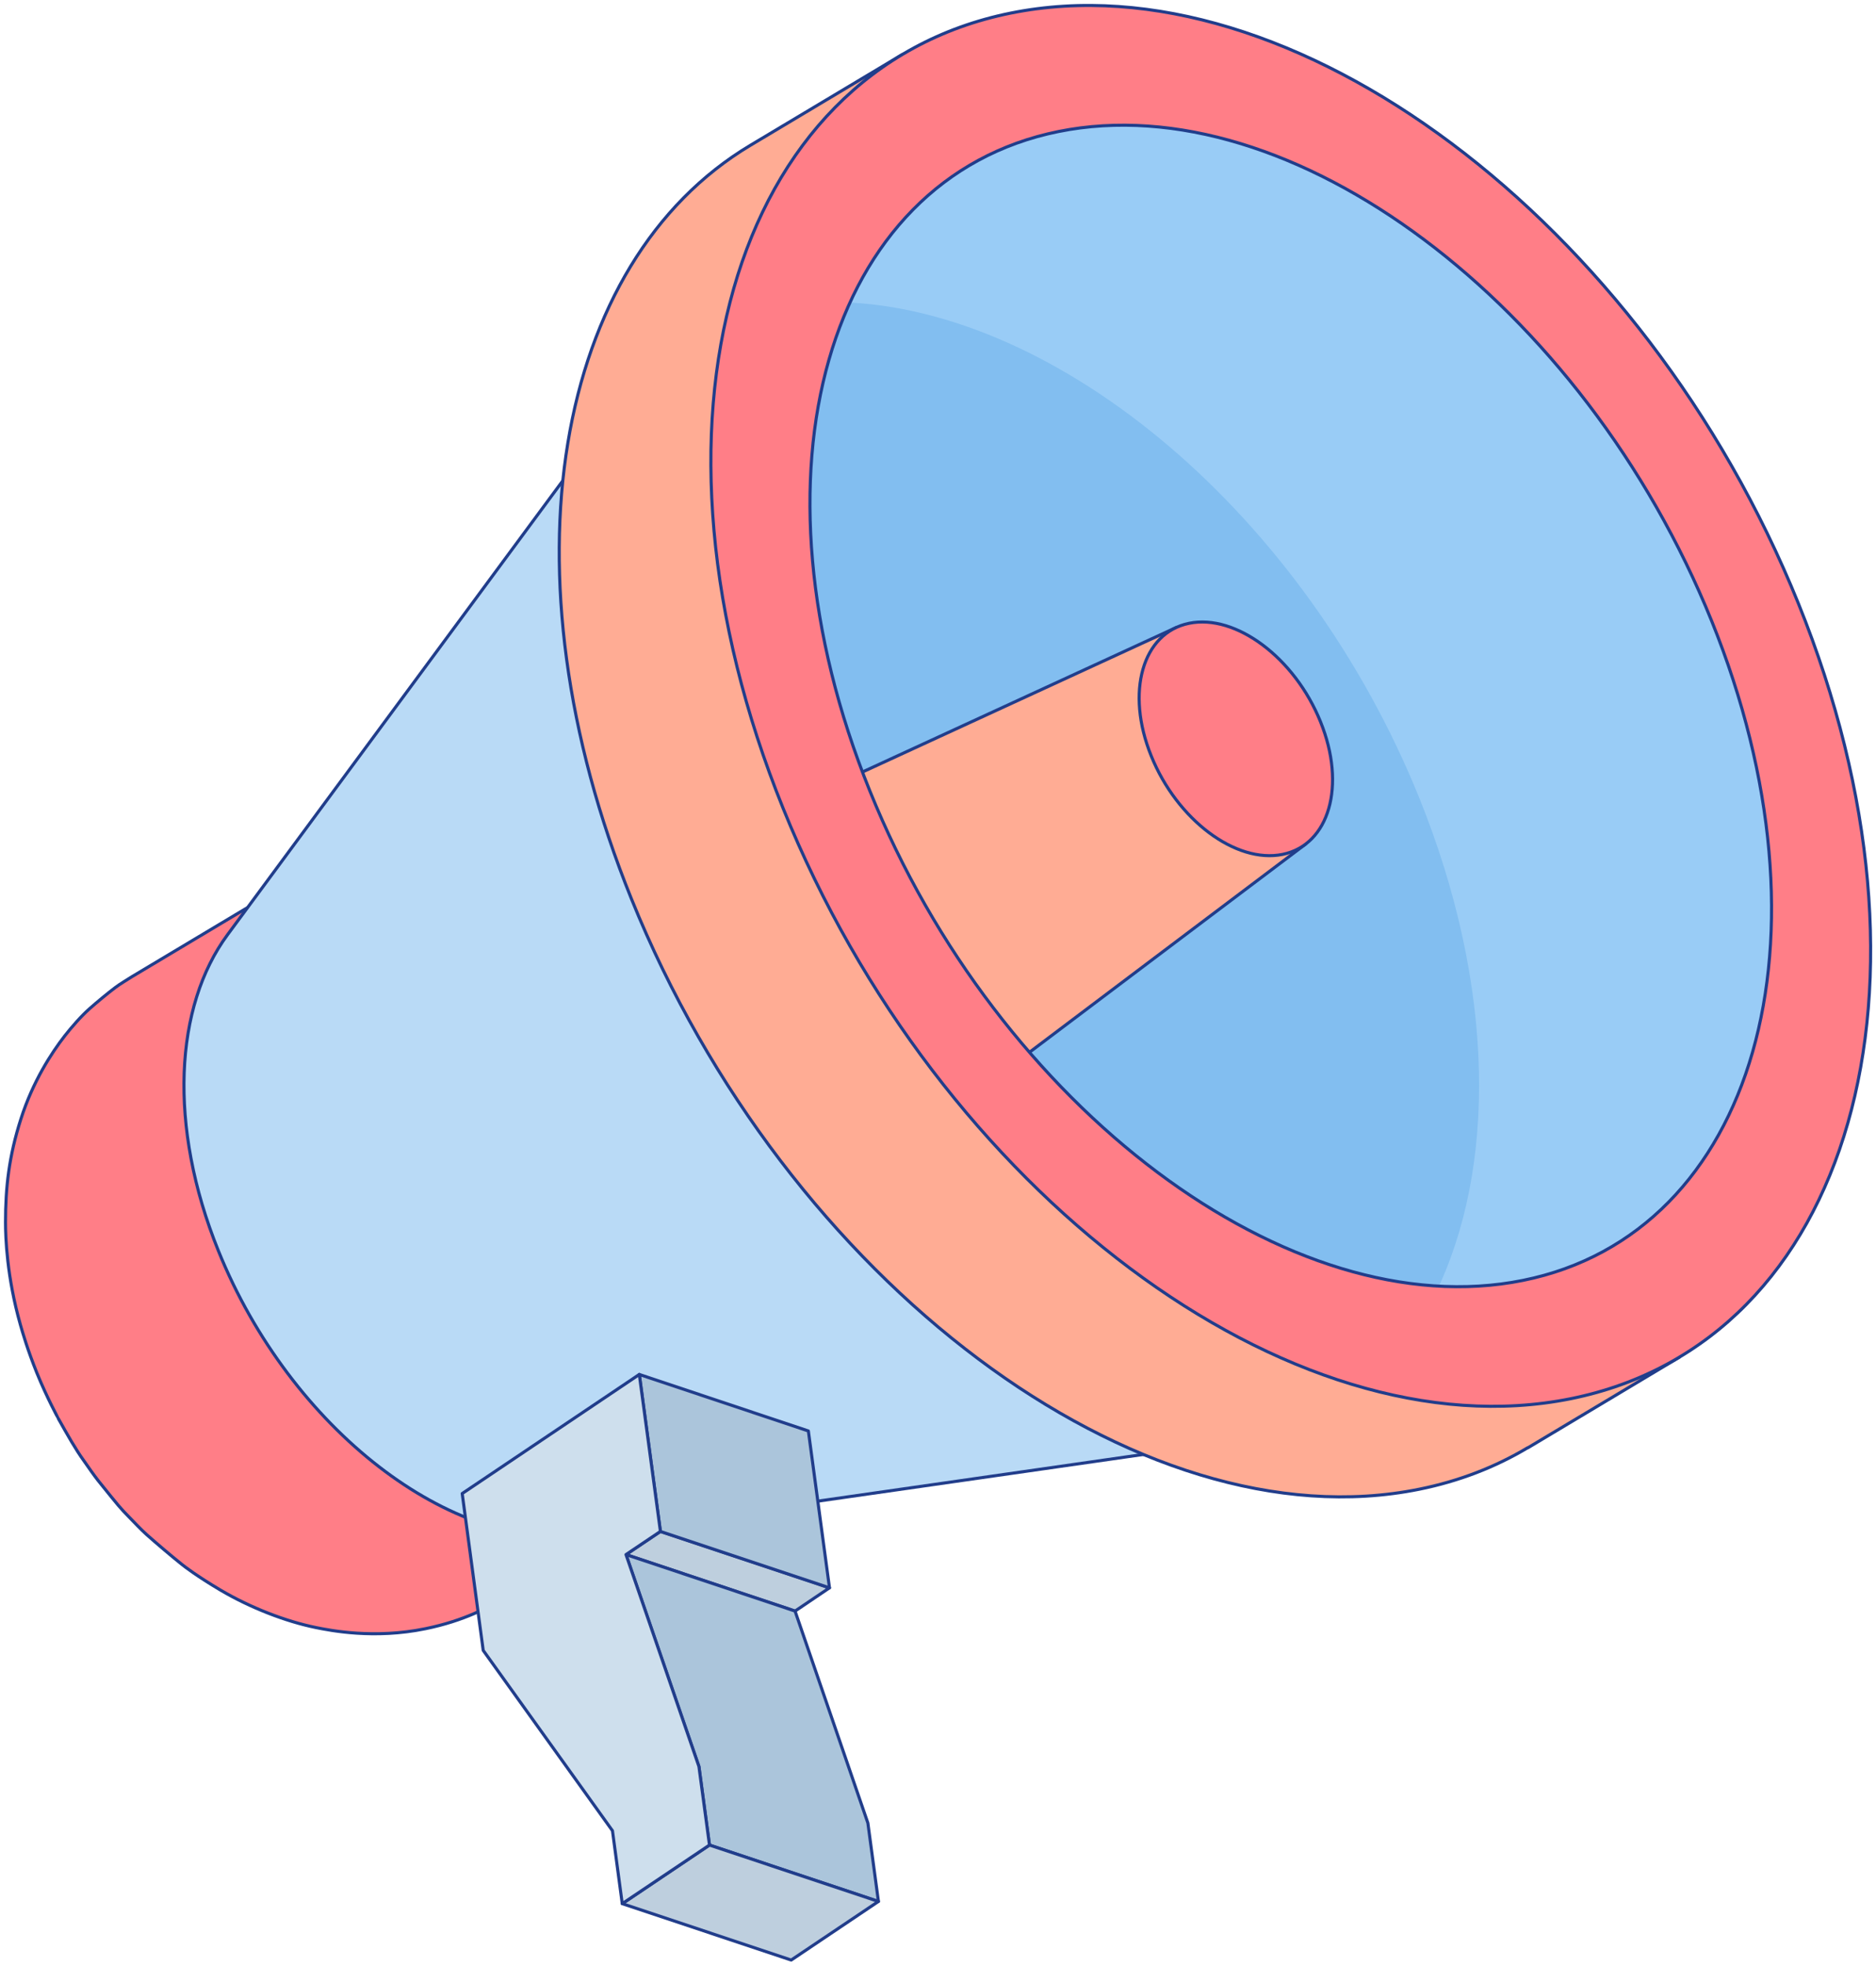
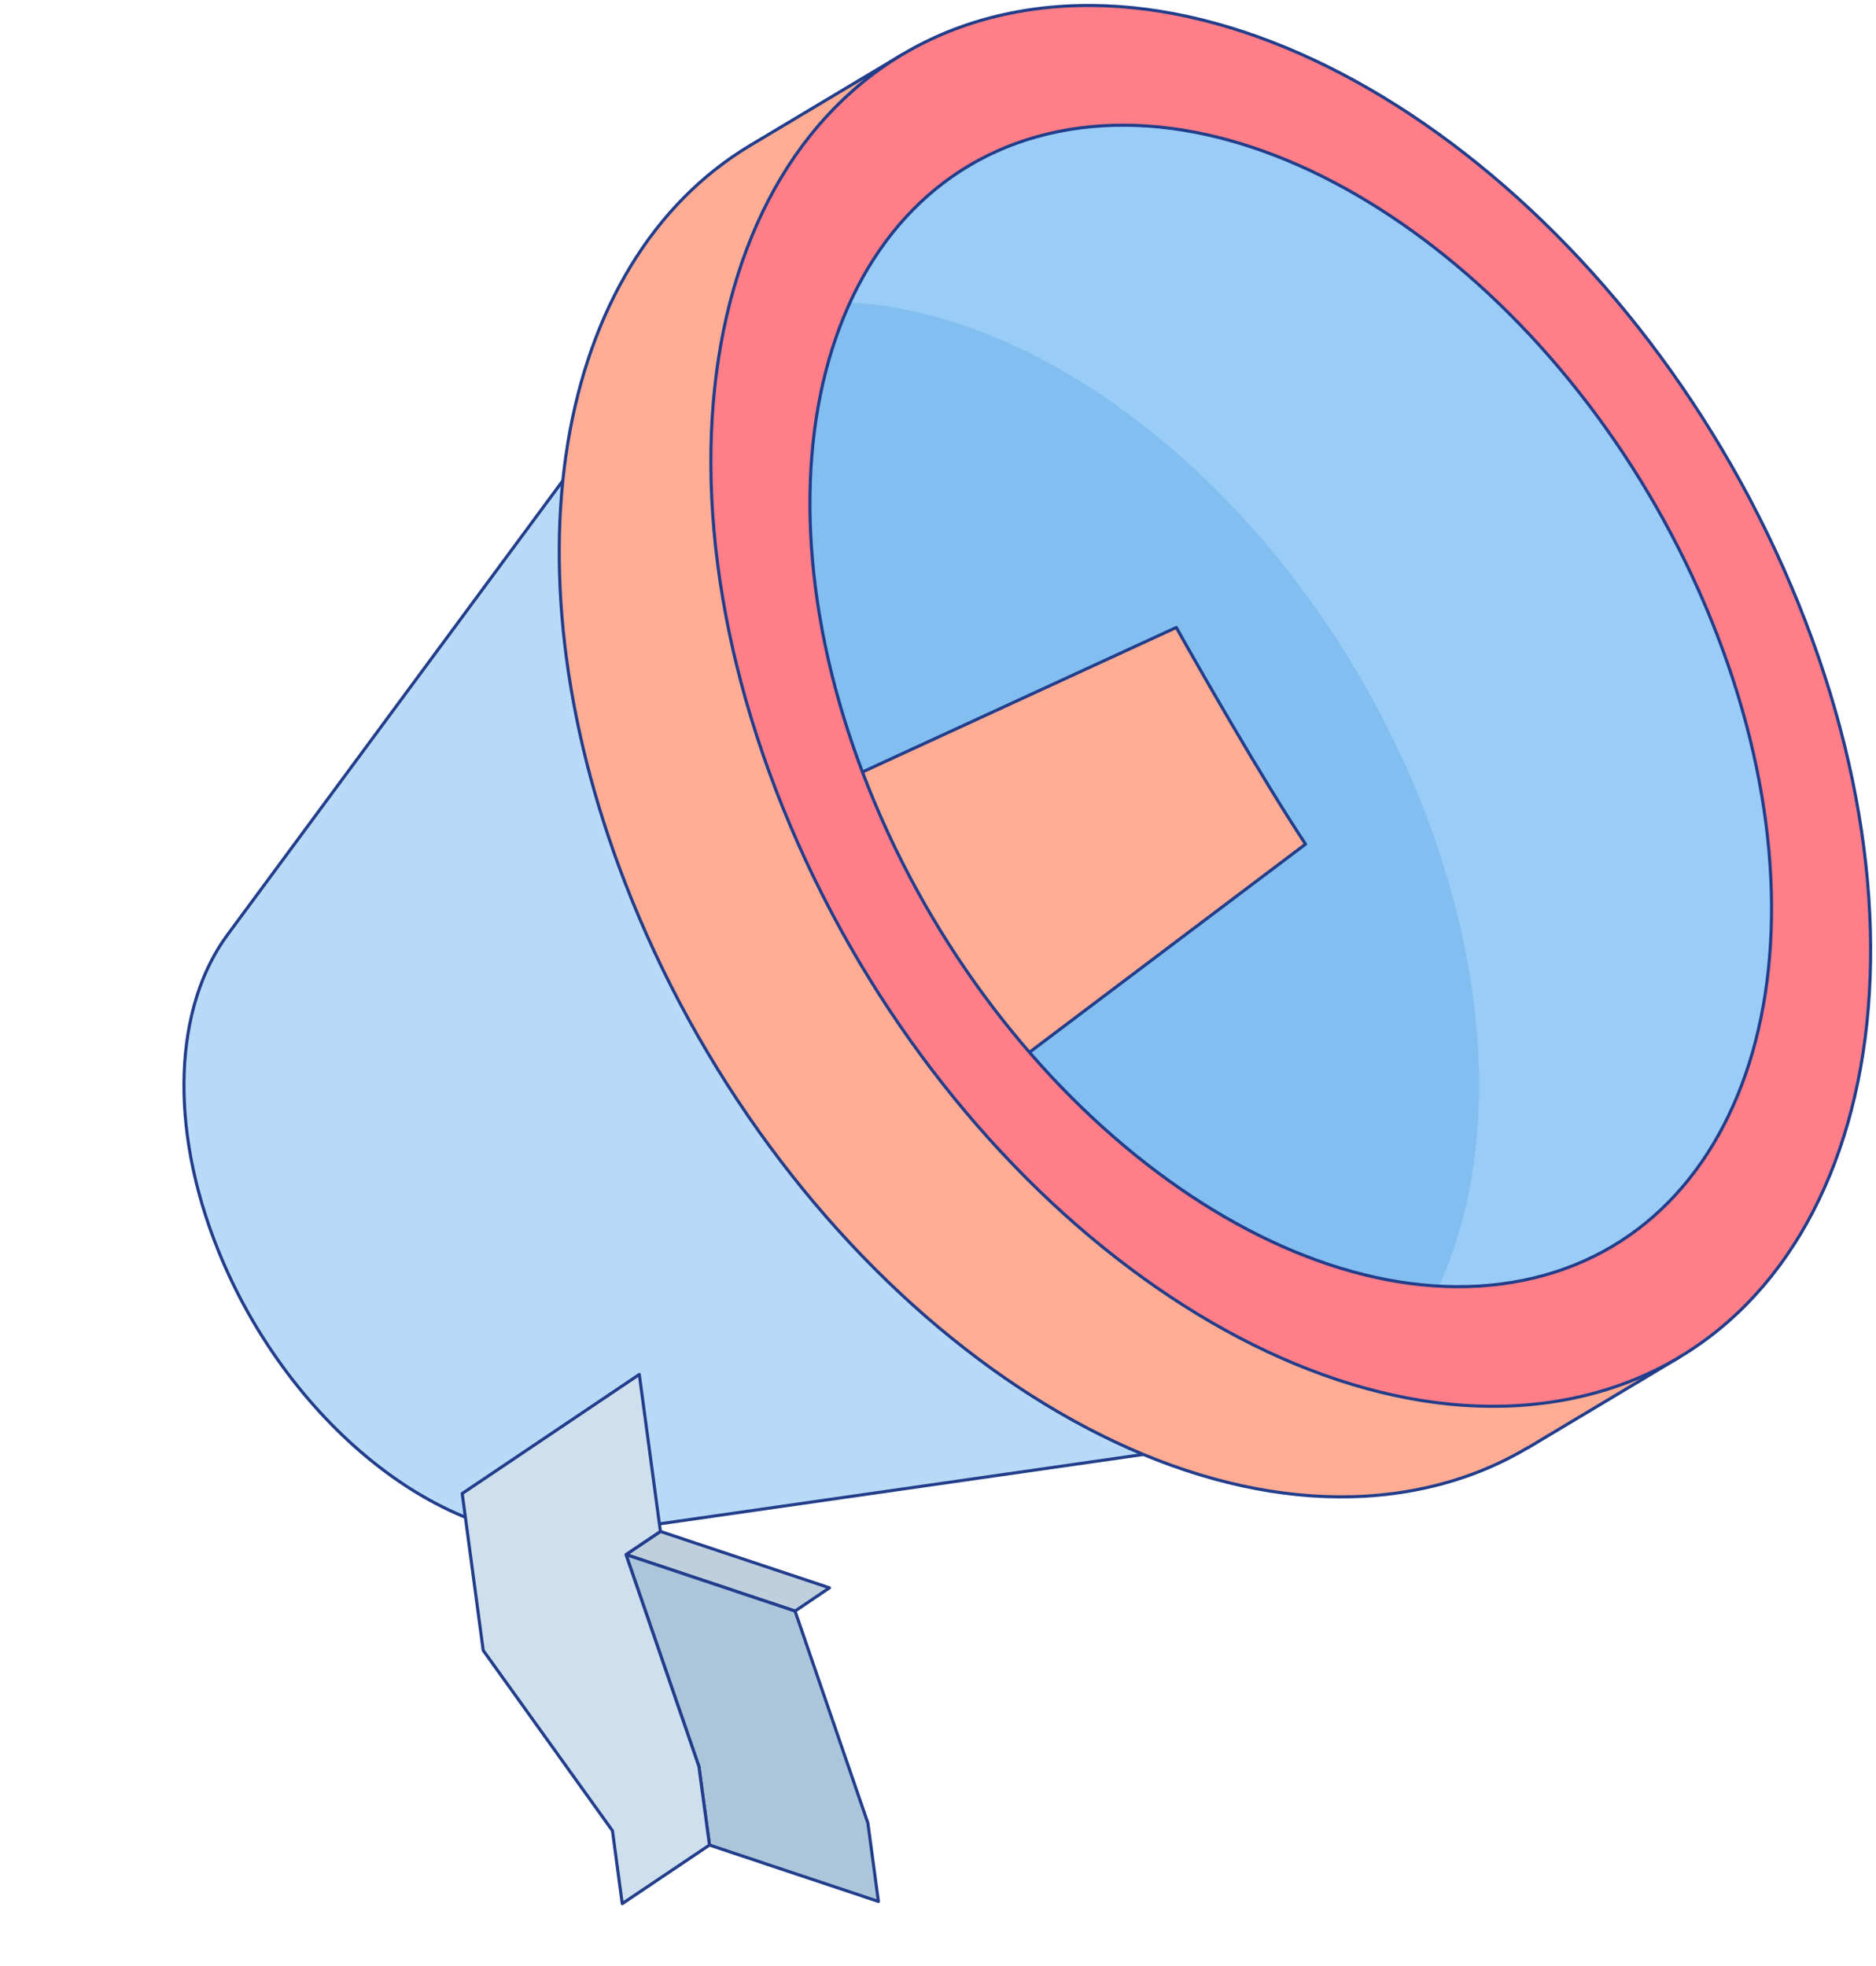
<svg xmlns="http://www.w3.org/2000/svg" width="664" height="696" viewBox="0 0 664 696" fill="none">
  <path d="M313.057 86.093C327.89 65.817 348.641 51.781 374.648 46.517C456.913 29.907 560.434 107.46 605.83 219.754C651.225 332.048 621.325 436.544 539.061 453.155C536.802 453.622 534.544 453.895 532.286 454.285C268.129 503.804 176.871 272.509 168.656 283.738C216.777 217.844 264.936 151.949 313.057 86.054V86.093Z" fill="#99CCF6" />
  <path d="M502.308 282.334C529.444 349.437 529.678 413.734 507.914 458.184C262.483 489.571 176.598 272.898 168.656 283.777C211.715 224.822 254.775 165.907 297.795 106.952C374.609 109.292 461.662 181.854 502.308 282.334Z" fill="#82BEF0" />
-   <path d="M7.397 396.071C11.641 382.775 18.22 372.715 22.931 366.633C25.345 363.552 28.771 359.614 31.691 357.041C34.338 354.701 37.998 351.66 40.84 349.516C42.475 348.268 44.889 346.864 46.641 345.733C63.577 335.596 80.513 325.458 97.448 315.359C75.14 344.057 64.667 384.53 87.092 440.014C113.255 504.7 163.711 539.753 209.73 538.466C216.465 537.102 223.356 538.817 228.846 535.542C211.91 545.68 194.974 555.817 178.039 565.916C172.977 568.801 164.49 573.636 150.591 576.482C132.41 580.226 116.953 577.106 111.892 576.093C101.069 573.909 88.455 568.957 78.138 562.875C69.689 557.884 65.173 554.374 64.356 553.712C60.501 550.631 55.518 546.381 51.819 543.106C49.911 541.39 47.537 538.856 45.746 537.023C42.475 533.67 42.32 533.475 34.728 524.039C33.132 522.012 31.185 519.166 29.706 517.06C26.785 513.044 23.944 507.975 20.634 502.088C20.634 502.01 16.702 494.952 13.003 485.828C9.733 477.679 8.02 471.713 7.202 468.828C2.414 451.945 1.947 437.908 1.947 432.644C1.947 420.323 3.153 409.328 7.397 396.071Z" fill="#FF7E87" stroke="#213D8B" stroke-width="1.092" stroke-linecap="round" stroke-linejoin="round" />
  <path d="M286.038 431.514C344.709 387.259 403.419 343.004 462.091 298.788C446.09 274.653 423.392 234.687 416.345 222.093C349.615 252.818 282.845 283.582 216.115 314.307C196.22 323.47 189.952 352.674 202.566 383.789C216.504 418.296 248.351 442.158 273.618 437.05C278.329 436.076 282.495 434.204 286.077 431.514H286.038Z" fill="#FFAC94" stroke="#213D8B" stroke-width="1.092" stroke-linecap="round" stroke-linejoin="round" />
  <path d="M206.927 543.184C299.781 529.849 392.596 516.554 485.45 503.219C397.54 515.852 289.853 433.074 241.927 314.541C208.211 231.1 212.844 151.675 247.884 104.223C192.093 179.788 136.303 255.313 80.513 330.878C61.864 356.144 59.372 398.411 77.32 442.782C102.821 505.831 160.13 549.891 206.888 543.184H206.927Z" fill="#B9DAF6" stroke="#213D8B" stroke-width="1.092" stroke-linecap="round" stroke-linejoin="round" />
-   <path d="M420.9 220.611C437.446 217.258 458.275 232.855 467.385 255.469C476.535 278.045 470.5 299.061 453.954 302.415C437.407 305.768 416.578 290.171 407.468 267.557C398.319 244.981 404.354 223.965 420.9 220.611Z" fill="#FF7E87" stroke="#213D8B" stroke-width="1.092" stroke-linecap="round" stroke-linejoin="round" />
-   <path d="M540.774 512.46C558.644 501.776 576.553 491.054 594.423 480.37C582.937 487.232 566.625 487.193 552.531 490.04C453.292 510.081 339.959 419.817 285.181 284.362C248.195 172.263 250.064 60.709 319.286 19.34C301.377 30.023 283.507 40.746 265.598 51.429C196.376 92.799 176.559 202.052 223.512 318.206C278.251 453.622 403.108 547.162 502.308 527.12C516.402 524.274 529.249 519.283 540.735 512.421L540.774 512.46Z" fill="#FFAC94" stroke="#213D8B" stroke-width="1.092" stroke-linecap="round" stroke-linejoin="round" />
+   <path d="M540.774 512.46C558.644 501.776 576.553 491.054 594.423 480.37C453.292 510.081 339.959 419.817 285.181 284.362C248.195 172.263 250.064 60.709 319.286 19.34C301.377 30.023 283.507 40.746 265.598 51.429C196.376 92.799 176.559 202.052 223.512 318.206C278.251 453.622 403.108 547.162 502.308 527.12C516.402 524.274 529.249 519.283 540.735 512.421L540.774 512.46Z" fill="#FFAC94" stroke="#213D8B" stroke-width="1.092" stroke-linecap="round" stroke-linejoin="round" />
  <path d="M357.713 4.64C258.473 24.681 222.422 150.7 277.2 286.155C331.939 421.571 456.796 515.11 555.996 495.069C655.235 475.028 691.287 349.009 636.509 213.554C581.769 78.138 456.952 -15.402 357.713 4.64ZM374.648 46.555C456.913 29.945 560.434 107.498 605.83 219.792C651.225 332.087 621.325 436.583 539.06 453.193C456.796 469.803 353.274 392.25 307.879 279.955C262.483 167.661 292.384 63.165 374.648 46.555Z" fill="#FF7E87" stroke="#213D8B" stroke-width="1.092" stroke-linecap="round" stroke-linejoin="round" />
  <path d="M221.565 550.243L281.405 570.245L293.591 562.018L233.751 542.055L221.565 550.243Z" fill="#BECFDE" stroke="#213D8B" stroke-width="1.092" stroke-linecap="round" stroke-linejoin="round" />
-   <path d="M233.751 542.054L293.591 562.018L286.116 506.495L226.276 486.492L233.751 542.054Z" fill="#ABC5DB" stroke="#213D8B" stroke-width="1.092" stroke-linecap="round" stroke-linejoin="round" />
  <path d="M281.405 570.246L307.178 645.264L310.916 673.026L251.115 653.063L247.378 625.262L221.565 550.243L281.405 570.246Z" fill="#ABC5DB" stroke="#213D8B" stroke-width="1.092" stroke-linecap="round" stroke-linejoin="round" />
-   <path d="M220.242 673.805L280.042 693.768L310.916 673.025L251.115 653.062L220.242 673.805Z" fill="#BECFDE" stroke="#213D8B" stroke-width="1.092" stroke-linecap="round" stroke-linejoin="round" />
  <path d="M163.595 528.642L171.031 584.165L216.777 647.993L220.242 673.805L251.115 653.062L247.378 625.261L221.565 550.243L233.751 542.054L226.276 486.492L163.595 528.642Z" fill="#CEDFED" stroke="#213D8B" stroke-width="1.092" stroke-linecap="round" stroke-linejoin="round" />
</svg>